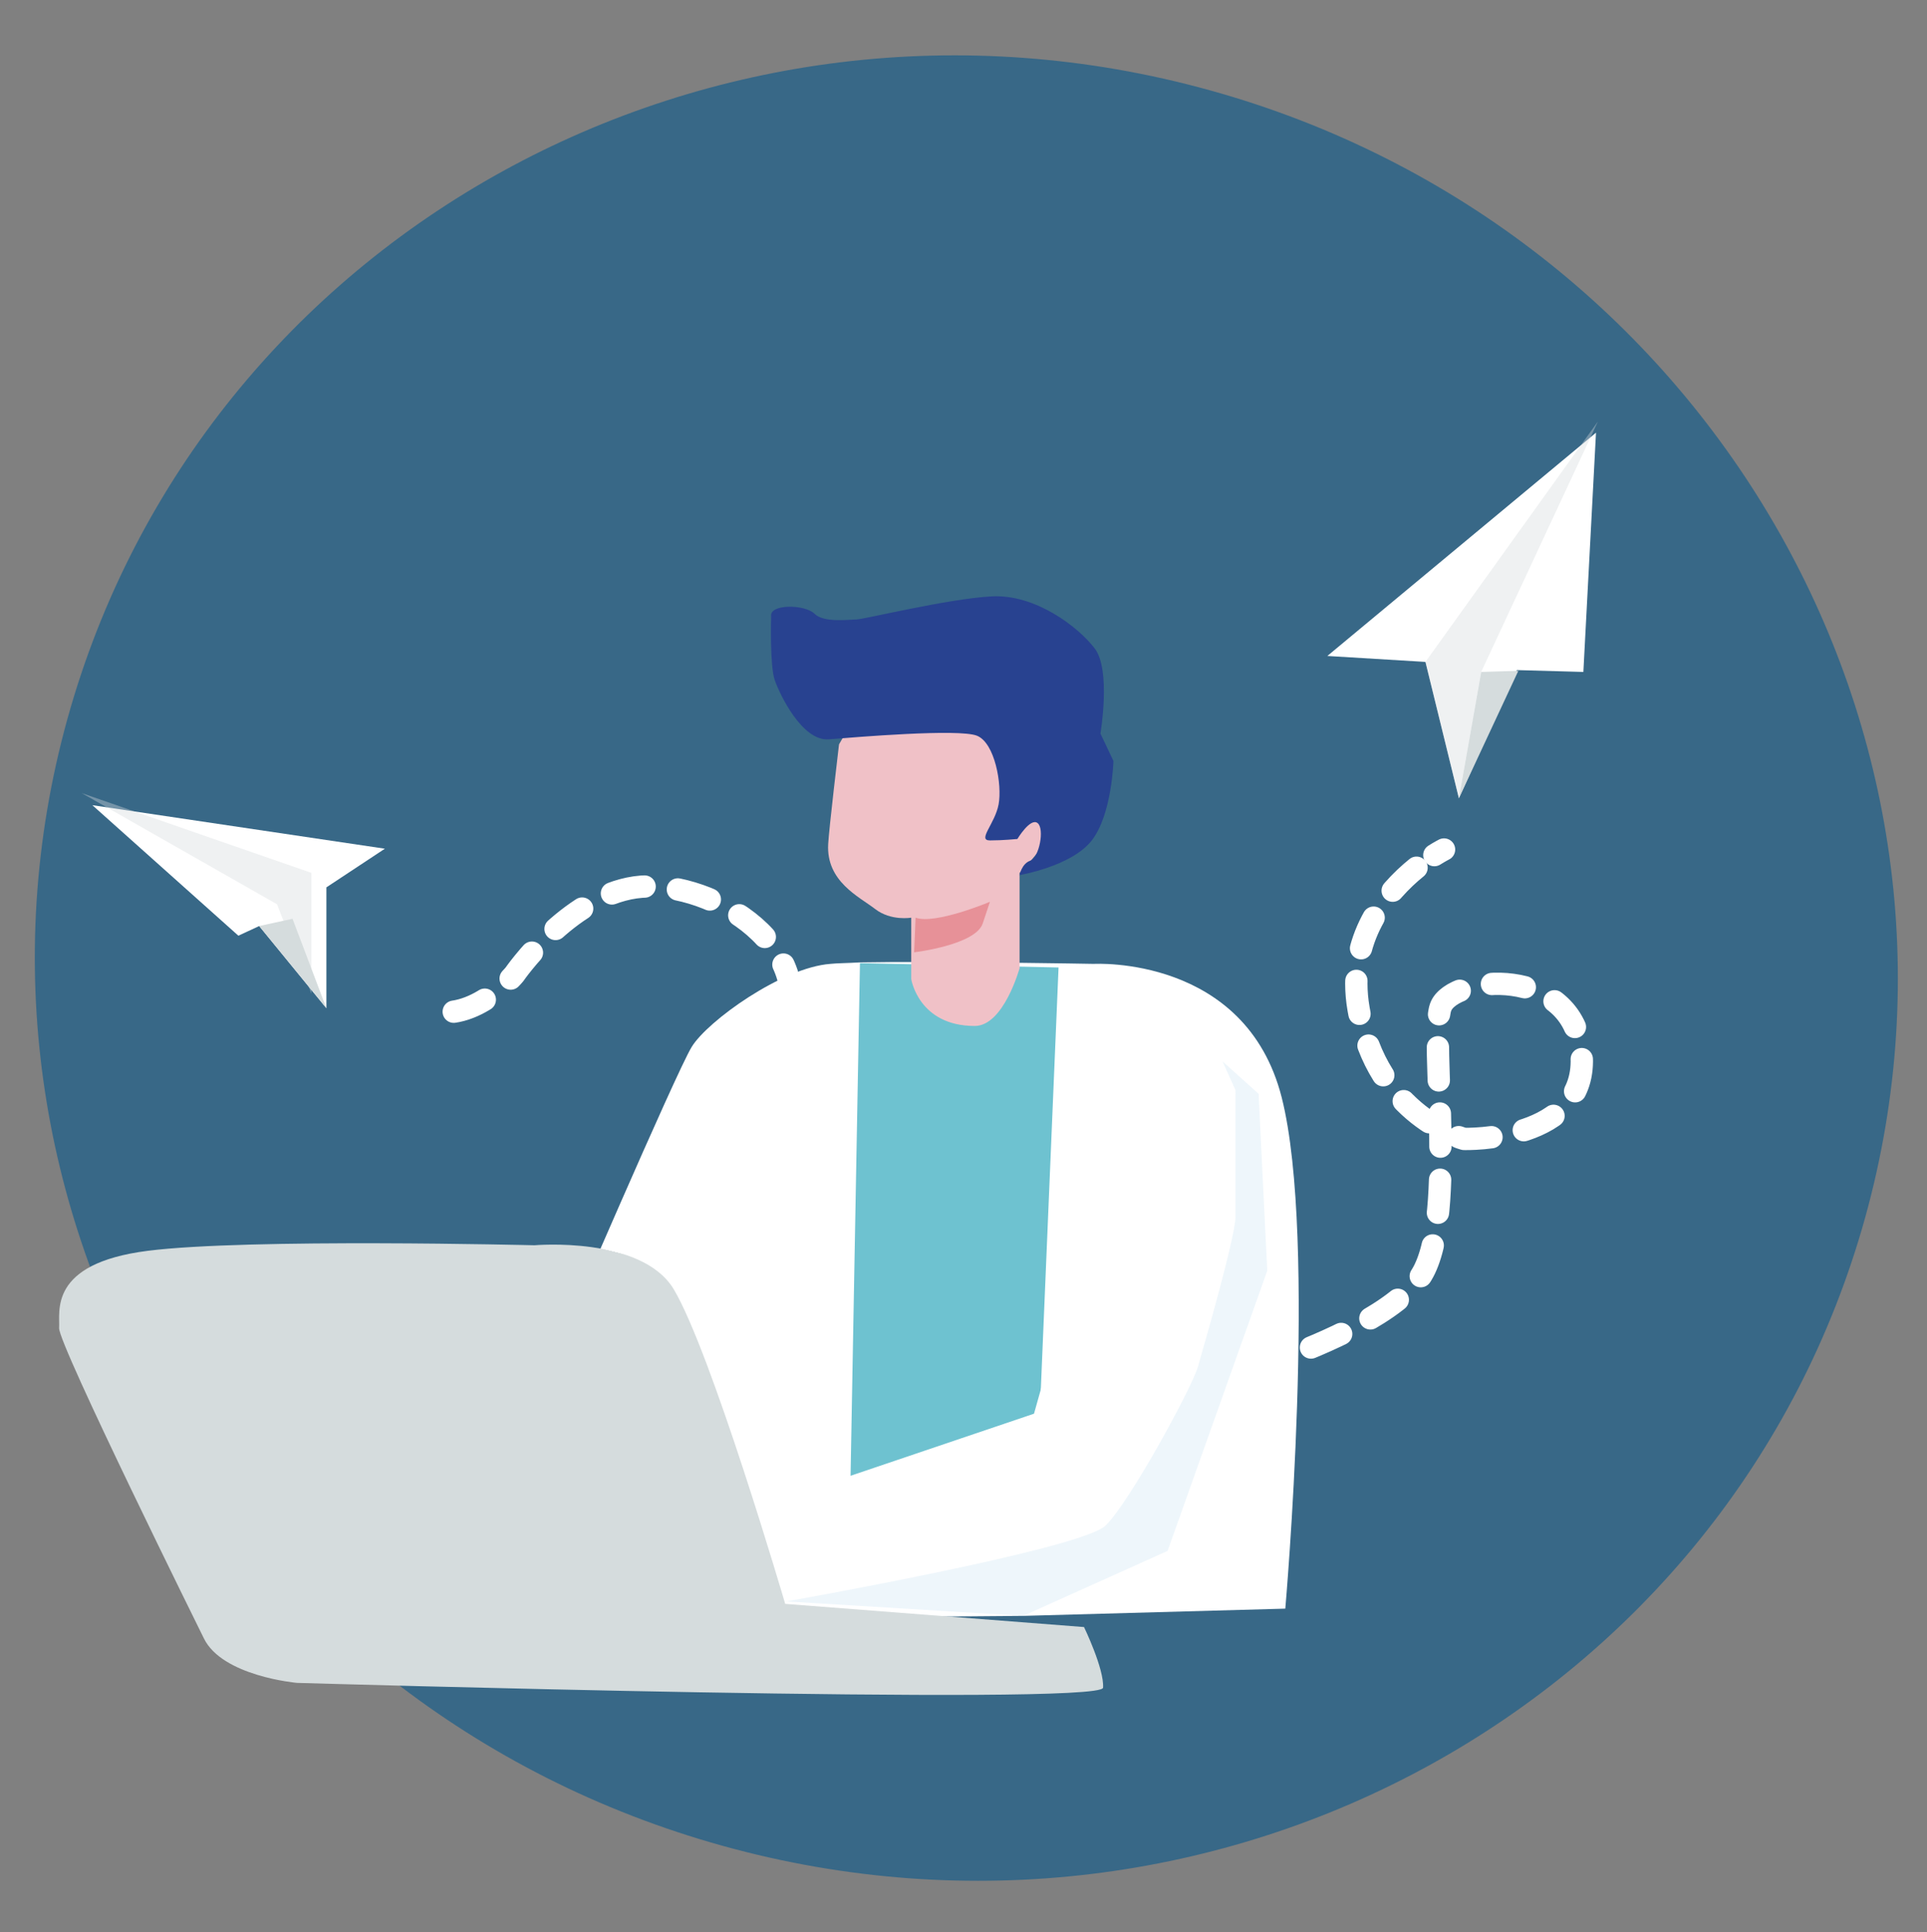
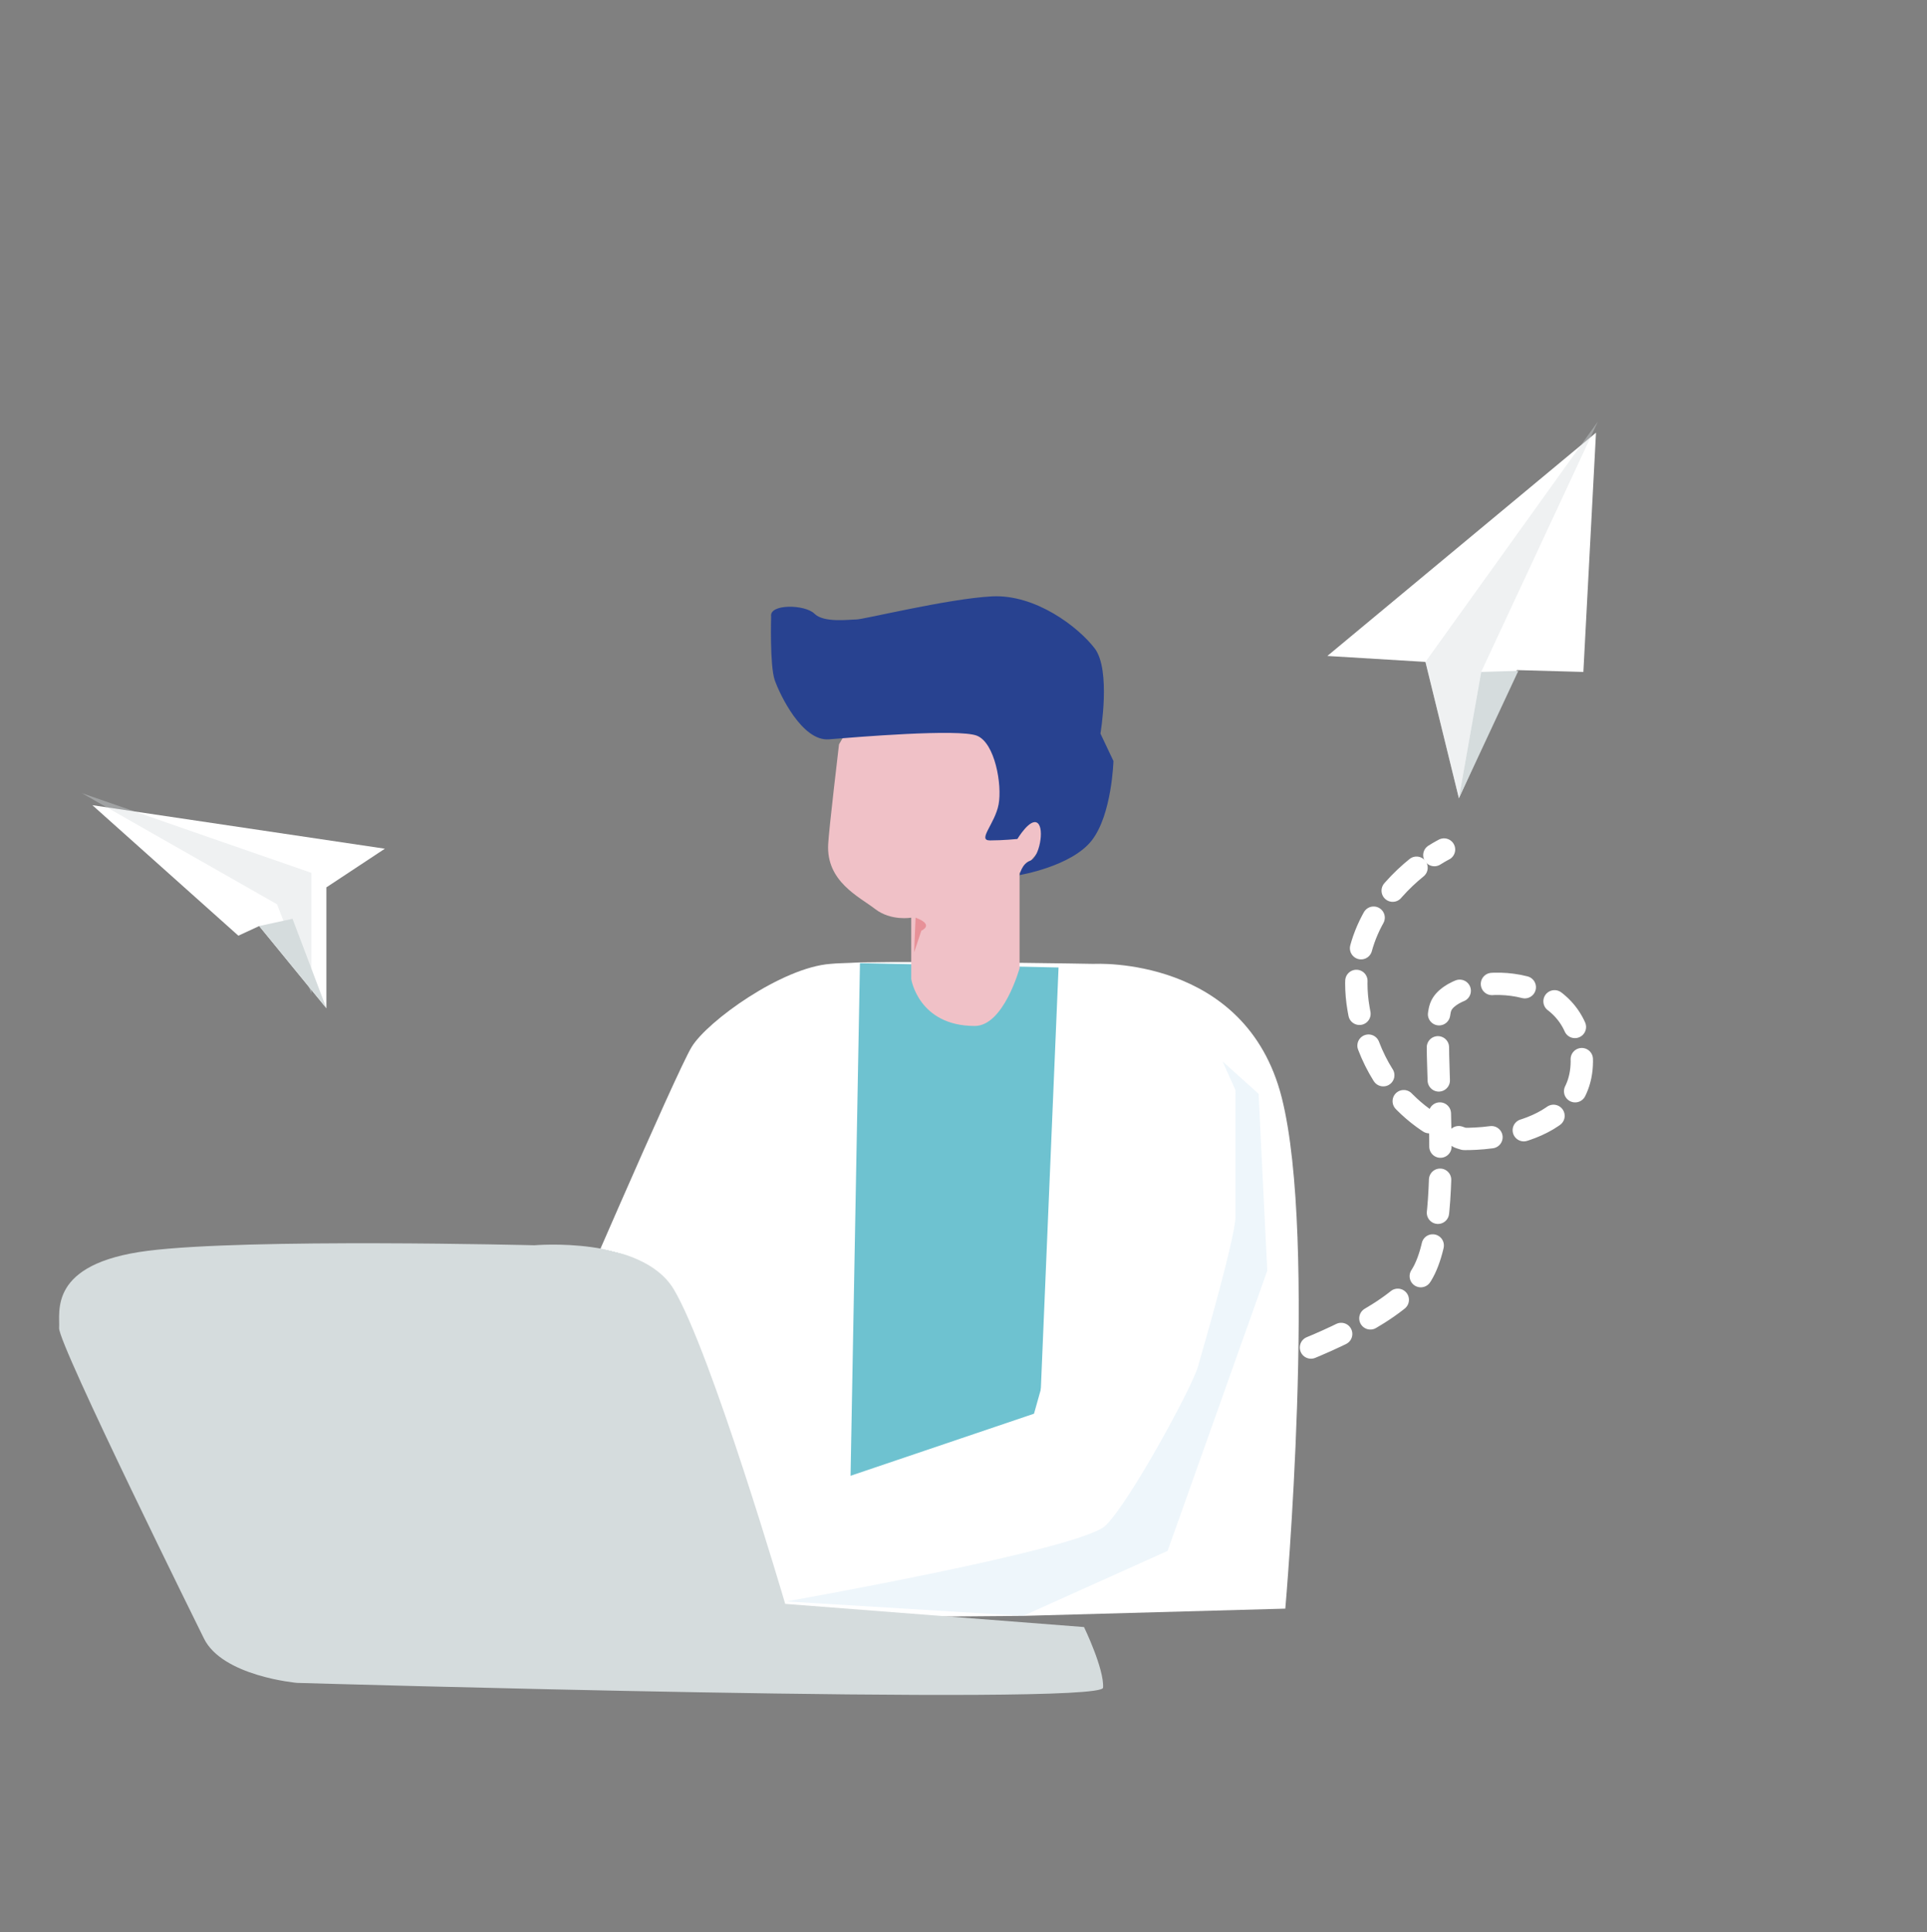
<svg xmlns="http://www.w3.org/2000/svg" xmlns:xlink="http://www.w3.org/1999/xlink" version="1.1" id="Calque_1" x="0px" y="0px" width="345px" height="346px" viewBox="59.5 278.5 345 346" enable-background="new 59.5 278.5 345 346" xml:space="preserve">
  <rect x="59.5" y="278.5" width="345" height="346" fill="#808080" stroke="none" />
  <g>
    <g>
      <defs>
        <rect id="SVGID_1_" y="77.705" width="629.01" height="612.59" />
      </defs>
      <clipPath id="SVGID_2_">
        <use xlink:href="#SVGID_1_" overflow="visible" />
      </clipPath>
      <g display="none" clip-path="url(#SVGID_2_)">
        <g display="inline">
          <defs>
            <rect id="SVGID_3_" y="77.705" width="629.01" height="612.59" />
          </defs>
          <clipPath id="SVGID_4_">
            <use xlink:href="#SVGID_3_" overflow="visible" />
          </clipPath>
          <g clip-path="url(#SVGID_4_)">
				</g>
        </g>
      </g>
      <radialGradient id="SVGID_5_" cx="813.034" cy="813.962" r="318.161" fx="993.571" fy="551.984" gradientTransform="matrix(1.226 0.412 0.342 -1.018 -153.681 469.508)" gradientUnits="userSpaceOnUse">
        <stop offset="0" style="stop-color:#6EC2D0" />
        <stop offset="1" style="stop-color:#386887" />
      </radialGradient>
      <path display="none" clip-path="url(#SVGID_2_)" fill="url(#SVGID_5_)" d="M897.293,175.709    c-33.229-13.576-64.646-115.07-31.03-162.909c33.616-47.838,117.656-81.454,186.182-55.596s78.869-42.667,84.04-51.717    c5.172-9.05,24.566-111.192,131.879-96.97c107.313,14.222,111.192,106.021,111.192,106.021s16.808,90.505,65.939,98.262    c49.131,7.758,103.435,51.717,102.142,72.404s-9.051,58.182-49.132,67.232c-40.081,9.05-139.636-62.061-168.081-56.889    c-28.444,5.172-36.201,99.556-58.182,108.606c-21.979,9.051-107.312,56.889-151.272,36.202    c-43.96-20.687-69.818-100.849-94.384-98.263S967.111,204.153,897.293,175.709z" />
      <radialGradient id="SVGID_6_" cx="153.023" cy="544.769" r="330.444" fx="340.529" fy="272.677" gradientTransform="matrix(1.226 0.412 0.342 -1.018 -106.017 815.367)" gradientUnits="userSpaceOnUse">
        <stop offset="0" style="stop-color:#6EC2D0" />
        <stop offset="1" style="stop-color:#386887" />
      </radialGradient>
-       <path display="none" clip-path="url(#SVGID_2_)" fill="url(#SVGID_6_)" d="M554.279,264.146    c-5.561-76.024-80.033-136.275-170.926-136.275c-72.792,0-134.982,38.529-159.806,92.962c-13.576-4.138-28.057-6.335-43.184-6.335    c-75.378,0-136.404,55.208-136.404,123.475c0,15.903,3.362,31.03,9.309,44.865c-30.513,18.618-50.683,50.941-50.683,87.919    c0,57.664,49.39,104.469,110.158,104.469c11.507,0,22.497-1.682,32.969-4.784c29.22,39.951,83.653,66.845,145.843,66.845    c71.111,0,132.008-35.039,156.832-84.688c23.79,14.352,51.847,22.627,81.713,22.627c87.144,0,157.737-70.077,157.737-156.444    C687.838,340.558,629.915,275.652,554.279,264.146z" />
      <radialGradient id="SVGID_7_" cx="215.982" cy="432.018" r="220.319" fx="320.651" fy="238.149" gradientTransform="matrix(0.964 0.267 -0.261 0.941 120.526 -31.824)" gradientUnits="userSpaceOnUse">
        <stop offset="0" style="stop-color:#6EC2D0" />
        <stop offset="1" style="stop-color:#386887" />
      </radialGradient>
-       <path clip-path="url(#SVGID_2_)" fill="url(#SVGID_7_)" d="M393.438,496.505c-24.084,86.811-115.66,137.194-204.54,112.535    c-88.879-24.659-141.405-115.022-117.32-201.833c24.085-86.811,115.661-137.195,204.54-112.536S417.522,409.693,393.438,496.505z" />
      <path clip-path="url(#SVGID_2_)" fill="#D5DCDD" d="M491.313,416.194" />
      <g clip-path="url(#SVGID_2_)">
        <polygon fill="#FFFFFF" points="297.142,395.965 345.24,355.983 342.978,398.826 331.07,398.494 320.692,421.445      314.705,397.029    " />
        <polygon opacity="0.38" fill="#D5DCDD" enable-background="new    " points="345.573,353.988 314.705,397.029 320.692,421.445      324.684,398.826    " />
        <polygon fill="#D5DCDD" points="331.336,398.627 324.684,398.826 320.692,421.445    " />
      </g>
      <g clip-path="url(#SVGID_2_)">
        <polygon fill="#FFFFFF" points="117.933,459.042 117.933,437.402 128.407,430.478 76.038,422.687 102.179,446.058      105.901,444.327    " />
        <polygon opacity="0.38" fill="#D5DCDD" enable-background="new    " points="74.134,420.523 115.25,434.806 115.25,456.445      109.104,440.432    " />
        <polygon fill="#D5DCDD" points="105.901,444.327 111.874,443.029 117.933,459.042    " />
      </g>
-       <path clip-path="url(#SVGID_2_)" fill="#D5DCDD" d="M50.683,462.739" />
      <g clip-path="url(#SVGID_2_)">
        <path fill="#FFFFFF" d="M159.806,518.724c0,0,20.687-48.098,23.531-52.752s16.162-14.222,24.824-14.868     c1.164-0.13,2.974-0.13,5.172-0.259c13.446-0.259,42.02,0.259,42.02,0.259s27.151-1.552,33.616,23.919s0.646,91.539,0.646,91.539     l-46.804,1.293l-77.834,0.646L159.806,518.724z" />
        <polygon fill="#6EC2D0" points="211.782,542.643 213.463,450.974 249.018,451.75 244.493,559.45 213.463,561.39    " />
        <path fill="#FFFFFF" d="M257.034,473.083c0,0,7.758-11.637,14.481-9.697s13.188,8.404,13.188,10.99s4.784,28.444,1.034,38.658     c-3.62,10.214-17.842,46.028-20.428,46.675s-20.041,6.206-20.041,6.206l-52.363-0.646l1.293-16.55l50.424-17.066     c0,0,10.344-36.461,10.344-39.435S257.034,473.083,257.034,473.083z" />
        <path opacity="0.1" fill="#58A4D8" enable-background="new    " d="M280.695,473.729l-2.327-5.172l6.465,5.818l1.551,31.677     l-17.842,50.165l-25.859,11.637l-42.408-2.586c0,0,52.751-9.309,57.147-13.575c4.396-4.268,15.515-24.824,16.549-28.445     c1.034-3.62,6.723-23.272,6.723-26.893S280.695,473.729,280.695,473.729z" />
        <path fill="#F0C1C7" d="M222.643,453.818v-10.99c0,0-3.62,0.646-6.465-1.552c-2.844-2.197-8.792-4.913-8.404-11.636     c0.129-2.586,1.939-17.843,1.939-17.843l6.724-11.636l29.996,5.171c0,0,0.646,23.015-0.258,24.566     c-0.905,1.551-4.138,4.913-4.138,4.913v17.066c0,0-2.844,10.344-8.016,10.344C223.936,462.223,222.643,453.818,222.643,453.818z" />
        <path fill="#284290" d="M197.56,388.913c0,0-0.259,8.792,0.646,11.378s4.913,10.99,9.697,10.602     c4.784-0.388,23.273-1.939,26.505-0.646s4.525,8.792,3.879,12.283s-3.879,6.465-1.552,6.465s4.913-0.259,4.913-0.259     s2.327-3.879,3.62-2.845s0.259,6.206-1.293,6.724c-1.551,0.518-1.939,2.586-1.939,2.586s9.31-1.552,12.93-6.206     s3.878-14.223,3.878-14.223l-2.327-4.913c0,0,1.939-11.378-1.034-15.257s-10.602-9.696-18.36-9.309     c-7.757,0.388-23.014,4.137-24.307,4.137c-1.293,0-5.818,0.646-7.499-1.033C203.636,386.715,197.172,386.586,197.56,388.913z" />
-         <path fill="#E79198" d="M223.418,442.828l-0.258,6.206c0,0,10.99-1.293,12.283-5.172s1.293-3.879,1.293-3.879     S226.909,444.121,223.418,442.828z" />
+         <path fill="#E79198" d="M223.418,442.828l-0.258,6.206s1.293-3.879,1.293-3.879     S226.909,444.121,223.418,442.828z" />
      </g>
      <path clip-path="url(#SVGID_2_)" fill="#D5DCDD" d="M25.6,461.705" />
      <g clip-path="url(#SVGID_2_)">
        <radialGradient id="SVGID_8_" cx="45.811" cy="389.005" r="56.668" fx="59.066" fy="444.101" gradientTransform="matrix(1.29 0.088 0.065 -0.958 52.025 919.786)" gradientUnits="userSpaceOnUse">
          <stop offset="0" style="stop-color:#6EC2D0;stop-opacity:0.2" />
          <stop offset="0" style="stop-color:#A1A8AB;stop-opacity:0.98" />
          <stop offset="1" style="stop-color:#D5DCDD" />
        </radialGradient>
        <path fill="url(#SVGID_8_)" d="M95.986,571.855c0,0-26.096-52.701-25.903-55.539c0.193-2.839-2.067-11.545,15.842-13.828     c17.909-2.281,69.269-0.996,69.269-0.996s19.035-1.688,24.871,7.78c6.755,11.215,20.012,56.436,20.012,56.436l53.498,4.151     c0,0,3.638,7.506,3.41,10.859c-0.228,3.354-144.306-0.861-144.306-0.861S99.28,578.688,95.986,571.855z" />
        <path fill="#D5DCDD" d="M126.055,543.185c1.761,8.414,10.966,6.447,10.966,6.447s5.833-1.936,4.741-8.749     c-1.102-6.684-9.436-6.084-9.436-6.084S124.584,536.217,126.055,543.185z" />
      </g>
      <g clip-path="url(#SVGID_2_)">
        <g>
          <path fill="none" stroke="#FFFFFF" stroke-width="4" stroke-linecap="round" stroke-linejoin="round" d="M318.031,430.625      c0,0-0.666,0.334-1.73,0.998" />
          <path fill="none" stroke="#FFFFFF" stroke-width="4" stroke-linecap="round" stroke-linejoin="round" stroke-dasharray="5.93,5.93" d="      M313.108,433.885c-5.255,4.258-12.573,12.641-10.378,25.279c3.326,19.293,18.894,23.285,18.894,23.285      s22.353,0.664,21.022-15.301c-1.331-15.967-23.151-14.037-25.213-8.316c-2.062,5.654,3.26,39.582-4.058,48.896      c-5.456,6.918-19.426,12.375-26.145,14.77" />
          <path fill="none" stroke="#FFFFFF" stroke-width="4" stroke-linecap="round" stroke-linejoin="round" d="M285.367,523.162      c-1.197,0.4-1.929,0.6-1.929,0.6" />
        </g>
      </g>
-       <path clip-path="url(#SVGID_2_)" fill="none" stroke="#FFFFFF" stroke-width="4" stroke-linecap="round" stroke-linejoin="round" stroke-miterlimit="10" stroke-dasharray="6" d="    M194.019,479.816c0,0,0,0,6.059-16.446s-14.715-27.699-26.833-25.968c-12.119,1.73-21.64,15.581-21.64,15.581    s-7.791,9.521-16.446,6.059" />
    </g>
  </g>
</svg>